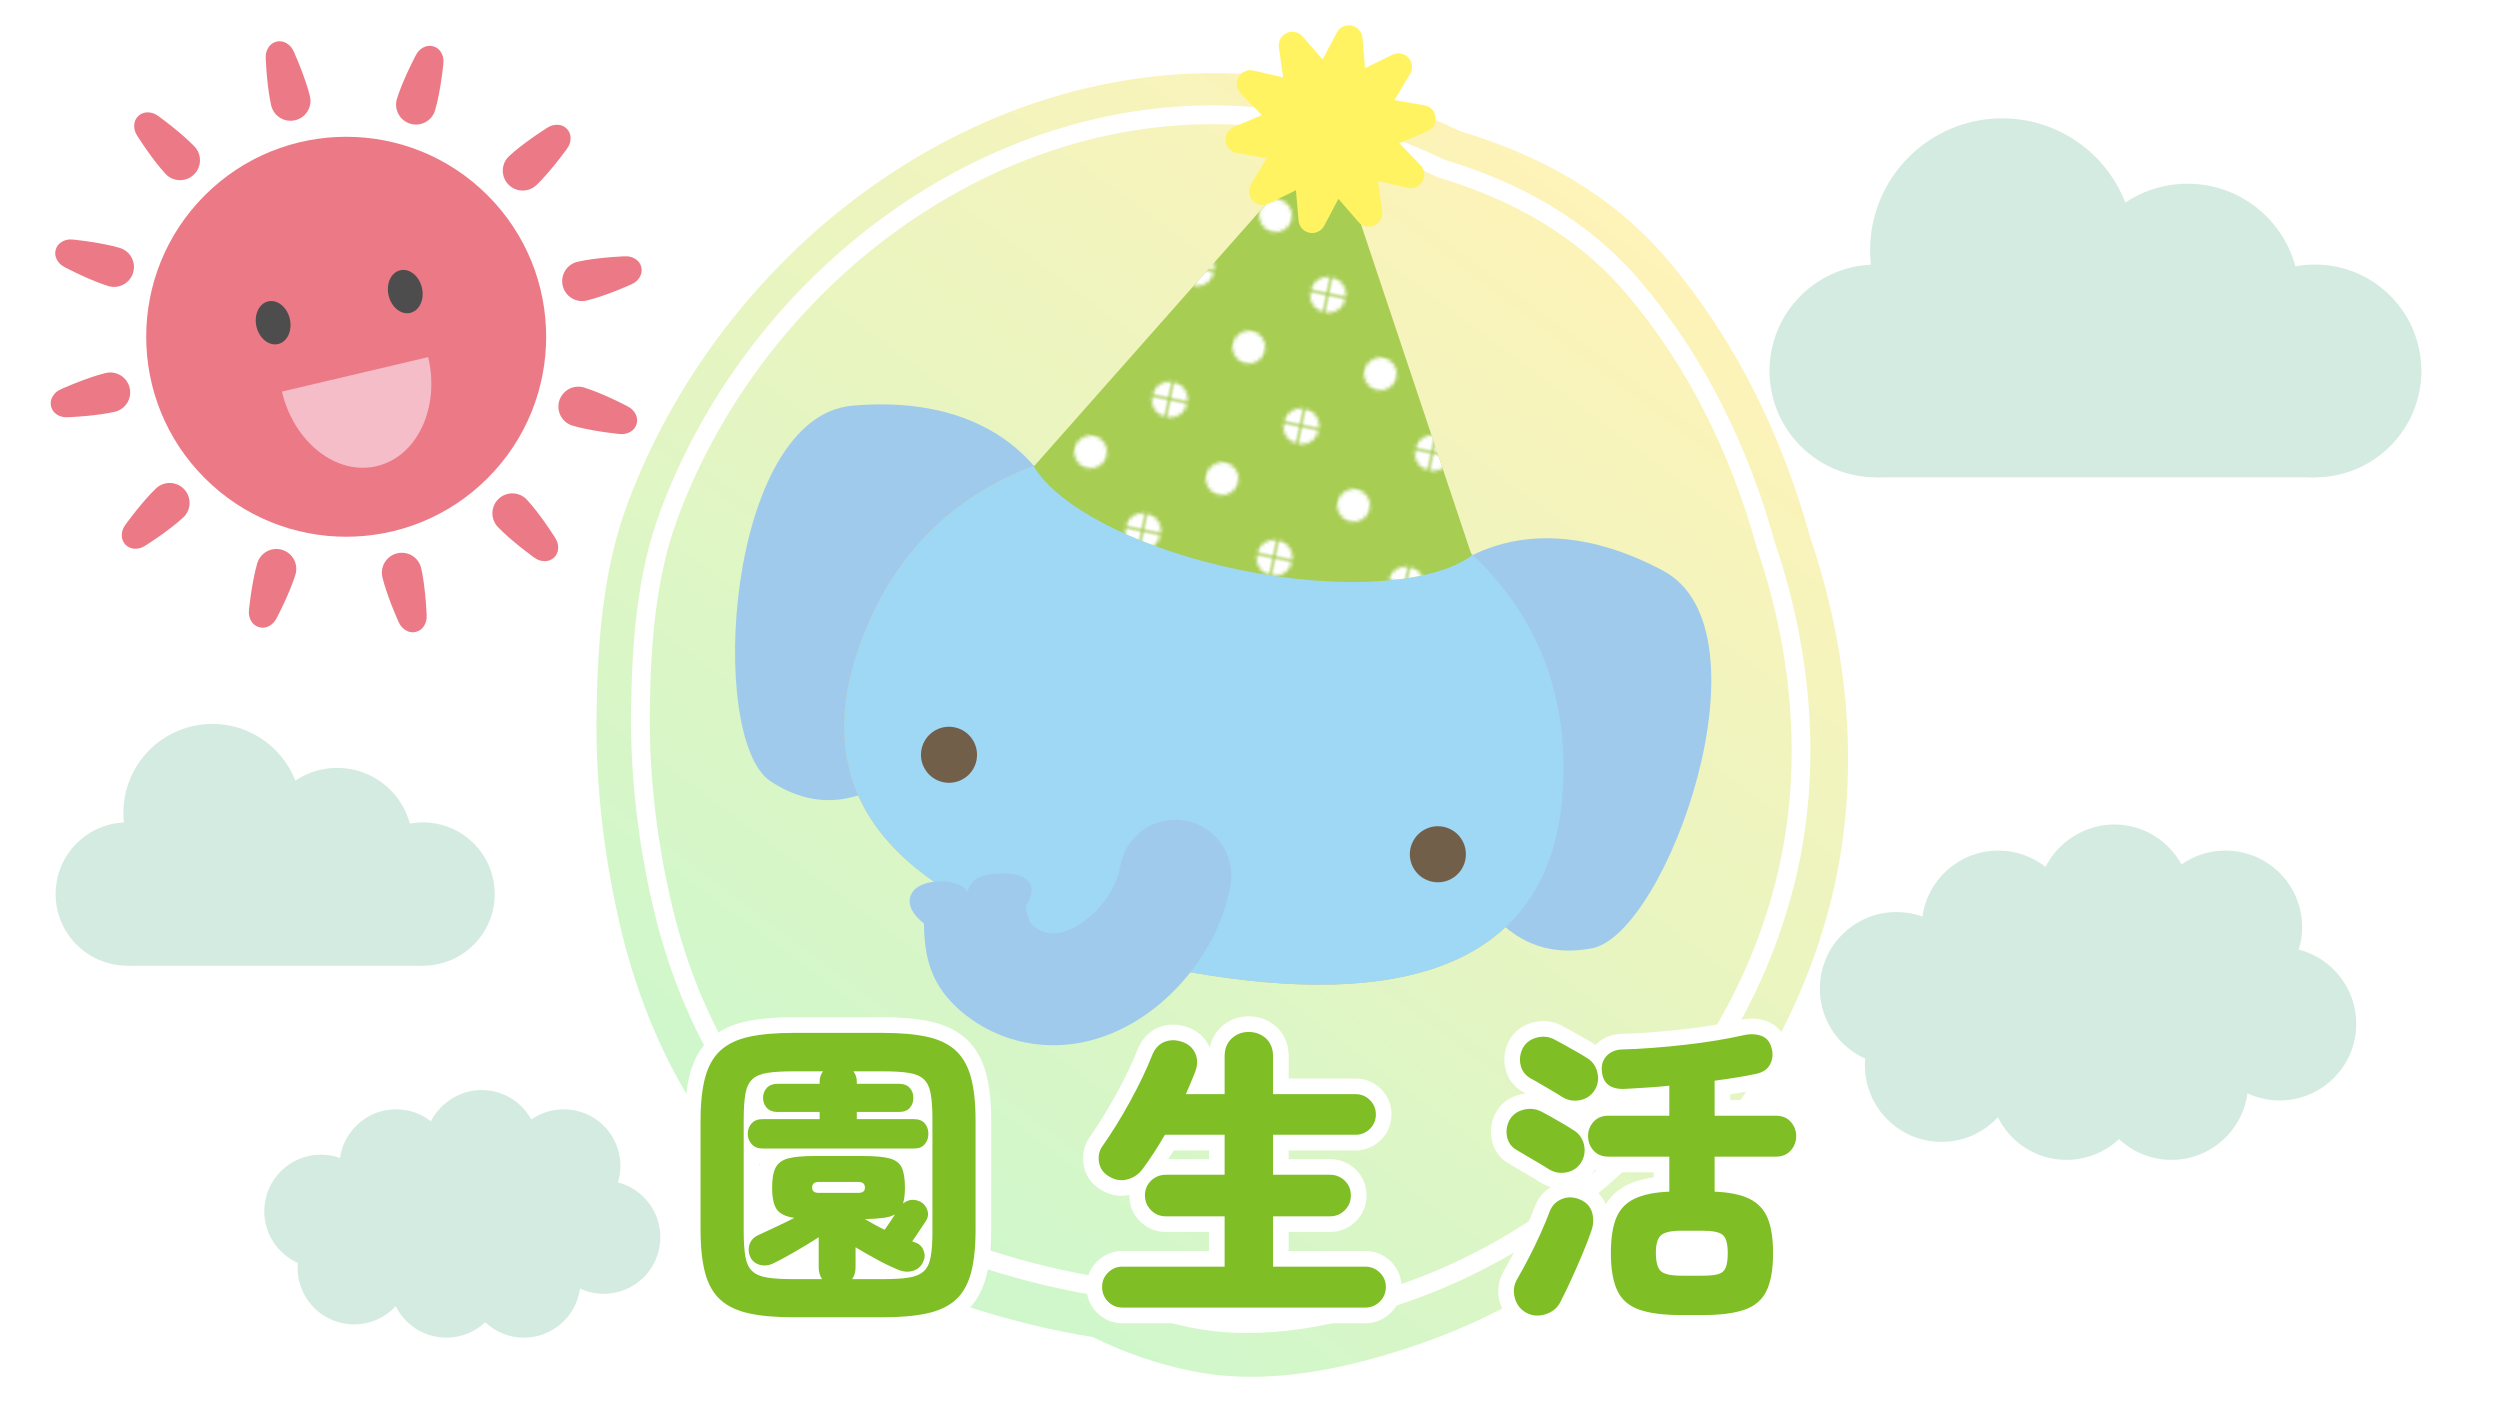
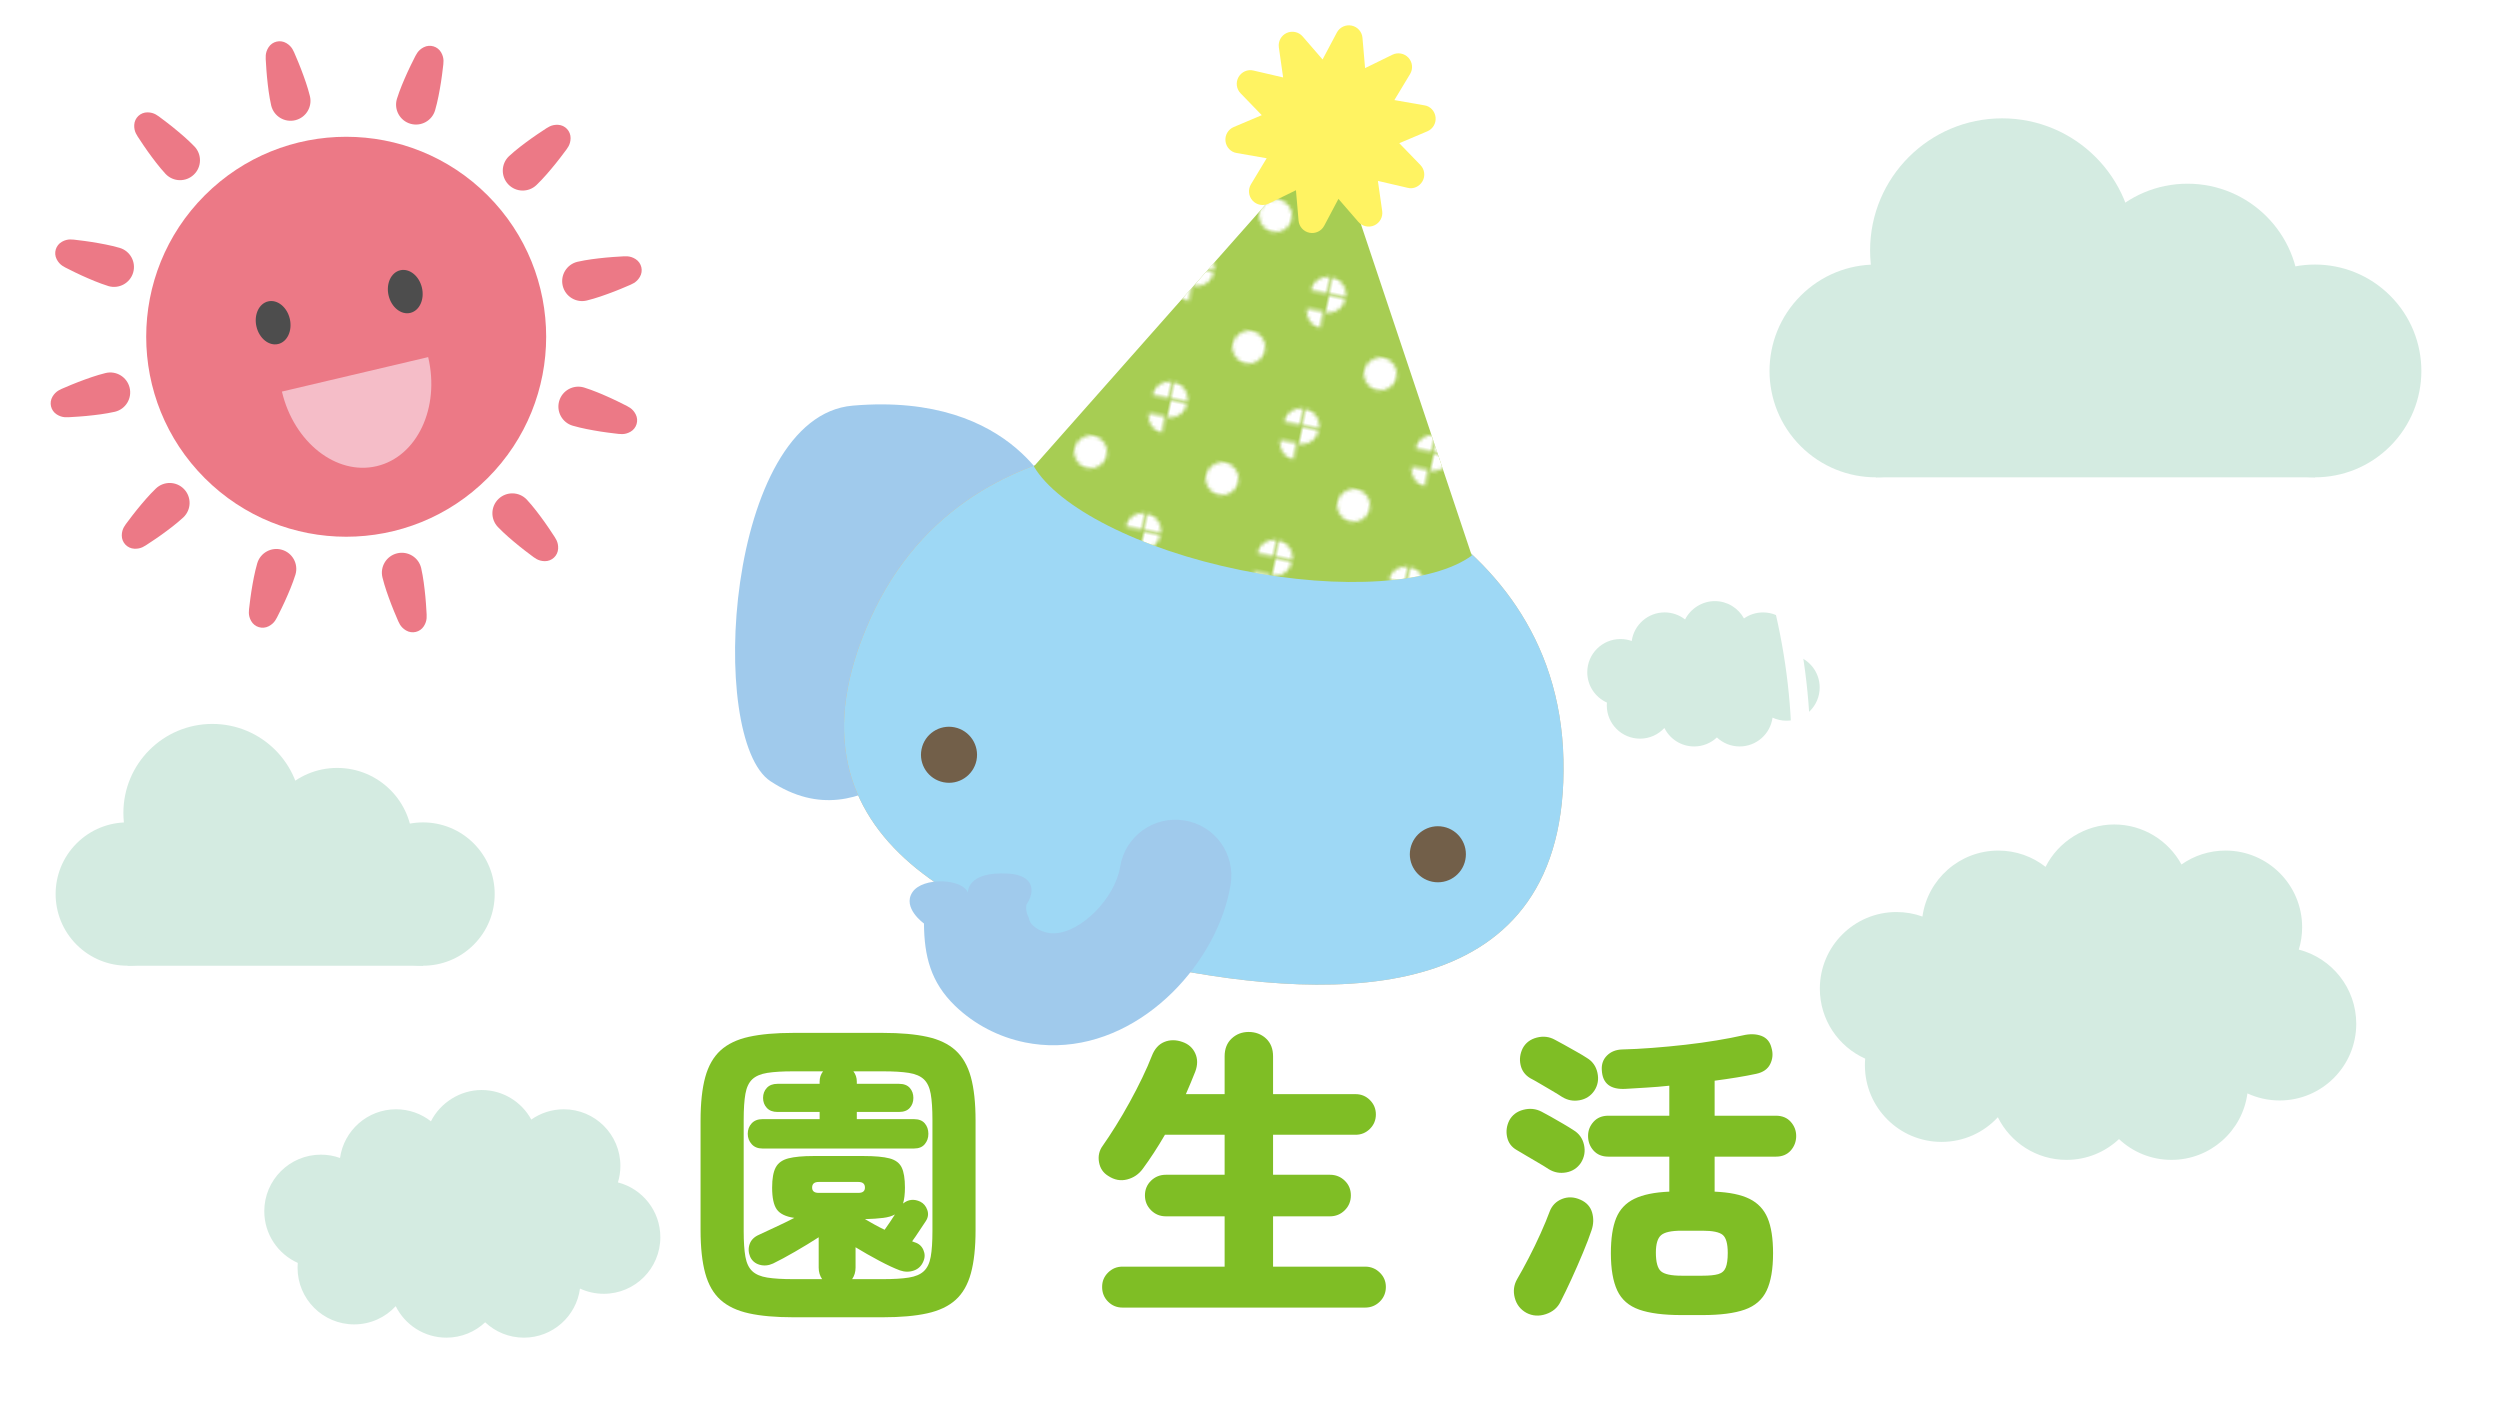
<svg xmlns="http://www.w3.org/2000/svg" width="1600" height="900" viewBox="0 0 1600 900">
  <defs>
    <style>.cls-1{fill:#fff;}.cls-2{fill:url(#_新規パターンスウォッチ_4);}.cls-3{fill:#a0caec;}.cls-4{fill:#4d4d4d;}.cls-5{fill:#d4ebe1;}.cls-6{fill:#7fbe25;}.cls-7{fill:#ec7986;}.cls-8{fill:#a7cd53;}.cls-9{stroke-width:20px;}.cls-9,.cls-10,.cls-11{fill:none;}.cls-9,.cls-11{stroke:#fff;}.cls-11{stroke-miterlimit:10;stroke-width:12px;}.cls-12{fill:url(#_名称未設定グラデーション_15);}.cls-13{fill:#f5bdc8;}.cls-14{fill:#9ed8f5;}.cls-15{fill:#725f49;}.cls-16{fill:#e1ba85;}.cls-17{fill:#fff362;}</style>
    <linearGradient id="_名称未設定グラデーション_15" x1="559.28" y1="765.54" x2="1037.88" y2="123.2" gradientUnits="userSpaceOnUse">
      <stop offset="0" stop-color="#cff7cb" />
      <stop offset="1" stop-color="#fff3b8" />
    </linearGradient>
    <pattern id="_新規パターンスウォッチ_4" x="0" y="0" width="37.31" height="37.31" patternTransform="translate(531.86 9940.42) rotate(11.5) scale(2.26)" patternUnits="userSpaceOnUse" viewBox="0 0 37.31 37.31">
      <g>
        <rect class="cls-10" width="37.31" height="37.31" />
        <path class="cls-10" d="M32.67,37.31H4.64c0-2.56-2.07-4.63-4.64-4.63V4.63C2.56,4.63,4.64,2.56,4.64,0h28.04c0,2.56,2.07,4.63,4.64,4.63v28.04c-2.56,0-4.64,2.07-4.64,4.63Zm-9.38-18.65c0-2.56-2.08-4.64-4.63-4.64s-4.63,2.08-4.63,4.64,2.07,4.63,4.63,4.63,4.63-2.07,4.63-4.63Z" />
        <path class="cls-1" d="M4.64,0H0V4.63C2.56,4.63,4.64,2.56,4.64,0Z" />
-         <path class="cls-1" d="M37.31,4.63V0h-4.64c0,2.56,2.07,4.63,4.64,4.63Z" />
+         <path class="cls-1" d="M37.31,4.63h-4.64c0,2.56,2.07,4.63,4.64,4.63Z" />
        <path class="cls-1" d="M0,32.67v4.63H4.64c0-2.56-2.07-4.63-4.64-4.63Z" />
        <path class="cls-1" d="M37.31,32.67c-2.56,0-4.64,2.07-4.64,4.63h4.64v-4.63Z" />
        <path class="cls-1" d="M18.65,14.02c-2.56,0-4.63,2.08-4.63,4.64s2.07,4.63,4.63,4.63,4.63-2.07,4.63-4.63-2.08-4.64-4.63-4.64Z" />
      </g>
    </pattern>
  </defs>
  <g id="_レイヤー_1">
    <g>
      <circle class="cls-5" cx="1200.58" cy="237.4" r="68.09" transform="translate(183.78 918.47) rotate(-45)" />
      <circle class="cls-5" cx="1481.58" cy="237.4" r="68.09" transform="translate(266.08 1117.17) rotate(-45)" />
      <circle class="cls-5" cx="1281.4" cy="160.28" r="84.54" />
      <circle class="cls-5" cx="1400.02" cy="189.06" r="71.49" />
      <polygon class="cls-5" points="1200.58 305.48 1481.58 305.48 1488.35 236.73 1325.42 163.93 1268.66 199.12 1200.58 305.48" />
    </g>
    <g>
      <circle class="cls-5" cx="81.46" cy="572.19" r="45.86" transform="translate(-380.74 225.19) rotate(-45)" />
      <circle class="cls-5" cx="270.74" cy="572.19" r="45.86" transform="translate(-325.3 359.04) rotate(-45)" />
      <circle class="cls-5" cx="135.91" cy="520.25" r="56.94" />
      <circle class="cls-5" cx="215.8" cy="539.63" r="48.16" />
      <polygon class="cls-5" points="81.46 618.05 270.74 618.05 275.31 571.74 165.55 522.7 127.33 546.41 81.46 618.05" />
    </g>
    <g>
      <g>
        <circle class="cls-7" cx="221.56" cy="215.53" r="127.99" transform="translate(-87.51 219.79) rotate(-45)" />
        <path class="cls-7" d="M173.53,67.35c-1.34-5.93-2.05-12-2.66-18.11-.27-3.06-.52-6.12-.67-9.21-.17-3.08-.69-6.08,1.67-9.76,2.46-3.83,7.51-4.99,11.39-2.68,3.76,2.24,4.63,5.15,5.86,7.99,1.25,2.83,2.39,5.68,3.51,8.54,2.18,5.73,4.26,11.48,5.71,17.39,1.68,6.84-2.5,13.74-9.34,15.42-6.84,1.68-13.74-2.5-15.42-9.34-.01-.06-.04-.18-.06-.24Z" />
        <path class="cls-7" d="M105.88,111.21c-4.12-4.47-7.78-9.37-11.36-14.35-1.76-2.51-3.51-5.04-5.18-7.64-1.69-2.58-3.64-4.92-3.43-9.29,.22-4.54,4.01-8.07,8.52-8.02,4.37,.06,6.59,2.15,9.06,3.99,2.49,1.83,4.91,3.72,7.31,5.64,4.75,3.87,9.43,7.82,13.64,12.2,4.87,5.08,4.71,13.15-.38,18.02-5.08,4.87-13.15,4.71-18.02-.38-.04-.04-.13-.13-.17-.18Z" />
        <path class="cls-7" d="M69.21,183.03c-5.8-1.81-11.42-4.23-17.01-6.75-2.78-1.29-5.56-2.61-8.31-4.03-2.75-1.4-5.61-2.44-7.62-6.33-2.08-4.04-.56-9,3.37-11.2,3.82-2.14,6.78-1.43,9.84-1.08,3.07,.33,6.12,.77,9.15,1.23,6.05,.98,12.07,2.06,17.91,3.75,6.76,1.96,10.65,9.04,8.69,15.8-1.96,6.76-9.04,10.65-15.8,8.69-.06-.02-.18-.05-.23-.07Z" />
        <path class="cls-7" d="M73.37,263.56c-5.93,1.34-12,2.05-18.11,2.66-3.06,.27-6.12,.52-9.21,.67-3.08,.17-6.08,.69-9.76-1.67-3.83-2.46-4.99-7.51-2.68-11.39,2.24-3.76,5.15-4.63,7.99-5.86,2.83-1.25,5.68-2.39,8.54-3.51,5.73-2.18,11.49-4.26,17.39-5.71,6.84-1.68,13.74,2.5,15.42,9.34,1.68,6.84-2.5,13.74-9.34,15.42-.06,.01-.18,.04-.24,.06Z" />
        <path class="cls-7" d="M117.24,331.21c-4.47,4.12-9.37,7.78-14.35,11.36-2.51,1.76-5.04,3.51-7.64,5.18-2.59,1.69-4.92,3.64-9.29,3.43-4.54-.22-8.07-4.01-8.02-8.52,.06-4.37,2.15-6.59,3.99-9.06,1.83-2.49,3.72-4.91,5.64-7.31,3.87-4.75,7.82-9.43,12.2-13.64,5.08-4.87,13.15-4.7,18.02,.38,4.87,5.08,4.71,13.15-.38,18.02-.04,.04-.13,.13-.18,.17Z" />
        <path class="cls-7" d="M189.05,367.87c-1.81,5.8-4.23,11.42-6.75,17.01-1.29,2.78-2.61,5.56-4.03,8.31-1.4,2.75-2.44,5.61-6.33,7.62-4.04,2.08-9,.56-11.2-3.37-2.14-3.82-1.43-6.78-1.08-9.84,.33-3.07,.77-6.12,1.22-9.15,.98-6.05,2.06-12.07,3.75-17.91,1.96-6.76,9.04-10.65,15.8-8.69,6.76,1.96,10.65,9.04,8.69,15.8-.02,.06-.05,.18-.07,.23Z" />
        <path class="cls-7" d="M269.58,363.72c1.34,5.93,2.05,12,2.66,18.11,.27,3.06,.52,6.12,.67,9.21,.17,3.08,.69,6.08-1.67,9.76-2.46,3.83-7.51,4.99-11.39,2.68-3.76-2.24-4.63-5.15-5.86-7.99-1.25-2.83-2.39-5.68-3.51-8.54-2.18-5.73-4.26-11.49-5.71-17.39-1.68-6.84,2.5-13.74,9.34-15.42,6.84-1.68,13.74,2.5,15.42,9.34,.01,.06,.04,.18,.06,.24Z" />
        <path class="cls-7" d="M337.24,319.85c4.12,4.47,7.78,9.37,11.36,14.35,1.76,2.51,3.51,5.04,5.18,7.64,1.69,2.58,3.64,4.92,3.43,9.29-.22,4.54-4.01,8.07-8.52,8.02-4.37-.06-6.59-2.15-9.06-3.99-2.49-1.83-4.91-3.72-7.31-5.64-4.75-3.87-9.43-7.82-13.64-12.2-4.87-5.08-4.71-13.15,.38-18.02,5.08-4.87,13.15-4.7,18.02,.38,.04,.04,.13,.13,.17,.18Z" />
        <path class="cls-7" d="M373.9,248.04c5.8,1.81,11.42,4.23,17.01,6.75,2.78,1.29,5.56,2.61,8.31,4.03,2.75,1.4,5.61,2.44,7.62,6.33,2.08,4.04,.56,8.99-3.37,11.2-3.82,2.14-6.78,1.43-9.84,1.08-3.07-.33-6.12-.77-9.15-1.22-6.05-.98-12.07-2.06-17.91-3.75-6.76-1.96-10.65-9.04-8.69-15.8,1.96-6.76,9.04-10.65,15.8-8.69,.06,.02,.18,.05,.23,.07Z" />
        <path class="cls-7" d="M369.74,167.51c5.93-1.34,12-2.05,18.11-2.66,3.06-.27,6.12-.52,9.21-.67,3.08-.17,6.08-.69,9.76,1.67,3.83,2.46,4.99,7.51,2.68,11.39-2.24,3.76-5.15,4.63-7.99,5.86-2.83,1.25-5.68,2.39-8.54,3.51-5.73,2.18-11.49,4.26-17.39,5.71-6.84,1.68-13.74-2.5-15.42-9.34-1.68-6.84,2.5-13.74,9.34-15.42,.06-.01,.18-.04,.24-.06Z" />
        <path class="cls-7" d="M325.88,99.85c4.47-4.12,9.37-7.78,14.35-11.36,2.51-1.76,5.04-3.51,7.64-5.18,2.59-1.69,4.92-3.64,9.29-3.43,4.54,.22,8.07,4.01,8.02,8.52-.06,4.37-2.15,6.59-3.99,9.06-1.83,2.49-3.72,4.91-5.64,7.31-3.87,4.75-7.82,9.43-12.2,13.64-5.08,4.87-13.15,4.71-18.02-.38-4.87-5.08-4.71-13.15,.38-18.02,.04-.04,.13-.13,.18-.17Z" />
        <path class="cls-7" d="M254.06,63.19c1.81-5.8,4.23-11.42,6.75-17.01,1.29-2.78,2.61-5.56,4.03-8.31,1.4-2.75,2.44-5.61,6.33-7.62,4.04-2.08,9-.56,11.2,3.37,2.14,3.82,1.43,6.78,1.08,9.84-.33,3.07-.77,6.12-1.22,9.15-.98,6.05-2.06,12.07-3.75,17.91-1.96,6.76-9.04,10.65-15.8,8.69-6.76-1.96-10.65-9.04-8.69-15.8,.02-.06,.05-.18,.07-.23Z" />
      </g>
      <g>
        <path class="cls-4" d="M270.03,184.1c1.78,7.54-1.56,14.77-7.45,16.16-5.89,1.39-12.1-3.6-13.88-11.13-1.78-7.54,1.56-14.77,7.45-16.16,5.89-1.39,12.1,3.6,13.88,11.13Z" />
        <path class="cls-4" d="M164.14,209.05c1.78,7.54,7.99,12.52,13.88,11.13,5.89-1.39,9.22-8.62,7.45-16.16-1.78-7.54-7.99-12.52-13.88-11.13-5.89,1.39-9.22,8.62-7.45,16.16Z" />
        <path class="cls-13" d="M180.43,250.61c7.65,32.45,34.8,53.82,60.65,47.73,25.85-6.09,40.6-37.34,32.95-69.79l-93.6,22.06Z" />
      </g>
    </g>
    <path class="cls-5" d="M1028.43,449.65c-.05,.61-.08,1.22-.08,1.84,0,11.74,9.51,21.25,21.25,21.25,6.17,0,11.74-2.63,15.61-6.84,3.47,7.01,10.69,11.83,19.05,11.83,5.64,0,10.75-2.19,14.55-5.77,3.81,3.58,8.92,5.77,14.55,5.77,10.78,0,19.69-8.03,21.06-18.44,2.72,1.26,5.74,1.96,8.93,1.96,11.74,0,21.25-9.52,21.25-21.26,0-9.9-6.77-18.22-15.93-20.58,.6-1.96,.93-4.05,.93-6.21,0-11.74-9.51-21.25-21.25-21.25-4.54,0-8.76,1.43-12.21,3.86-3.6-6.61-10.62-11.1-18.67-11.1s-15.52,4.78-19.02,11.75c-3.61-2.83-8.16-4.52-13.1-4.52-10.73,0-19.61,7.95-21.05,18.29-2.25-.81-4.67-1.25-7.2-1.25-11.74,0-21.25,9.51-21.25,21.25,0,8.65,5.17,16.09,12.58,19.41Z" />
    <path class="cls-5" d="M1193.72,677.53c-.13,1.4-.18,2.82-.18,4.25,0,27.09,21.96,49.04,49.04,49.04,14.24,0,27.09-6.07,36.04-15.79,8.01,16.18,24.68,27.29,43.96,27.29,13.01,0,24.81-5.06,33.58-13.31,8.78,8.27,20.58,13.31,33.58,13.31,24.89,0,45.44-18.54,48.61-42.55,6.27,2.9,13.24,4.53,20.61,4.53,27.09,0,49.04-21.97,49.04-49.06,0-22.85-15.62-42.05-36.77-47.5,1.39-4.53,2.14-9.35,2.14-14.34,0-27.09-21.96-49.04-49.04-49.04-10.48,0-20.21,3.29-28.18,8.91-8.31-15.26-24.5-25.61-43.1-25.61s-35.83,11.03-43.89,27.13c-8.32-6.53-18.83-10.42-30.23-10.42-24.77,0-45.25,18.36-48.57,42.22-5.18-1.88-10.78-2.89-16.62-2.89-27.09,0-49.04,21.96-49.04,49.04,0,19.96,11.92,37.13,29.03,44.79Z" />
    <path class="cls-5" d="M190.57,808.26c-.09,1.04-.13,2.08-.13,3.14,0,20,16.21,36.21,36.21,36.21,10.52,0,20-4.48,26.61-11.66,5.91,11.94,18.22,20.15,32.46,20.15,9.6,0,18.32-3.74,24.79-9.83,6.49,6.11,15.2,9.83,24.79,9.83,18.38,0,33.55-13.69,35.89-31.42,4.63,2.14,9.78,3.35,15.22,3.35,20,0,36.21-16.22,36.21-36.22,0-16.87-11.53-31.05-27.15-35.07,1.03-3.35,1.58-6.91,1.58-10.59,0-20-16.21-36.21-36.21-36.21-7.74,0-14.92,2.43-20.81,6.58-6.14-11.27-18.09-18.91-31.82-18.91s-26.45,8.15-32.41,20.03c-6.15-4.82-13.9-7.7-22.32-7.7-18.29,0-33.41,13.56-35.86,31.17-3.83-1.39-7.96-2.13-12.27-2.13-20,0-36.21,16.21-36.21,36.21,0,14.74,8.8,27.42,21.44,33.07Z" />
  </g>
  <g id="_背景">
-     <path class="cls-12" d="M1174.67,564.1c15.63-73.02,7.78-150.16-16.25-220.46-17.9-64.95-47.96-126.69-91.48-177.74-35.66-41.83-82.02-66.89-132.41-81.92-13.77-6.71-27.96-12.56-42.49-17.58-3.54-2.38-7.92-3.91-13.07-4.24-15.42-4.69-31.2-8.43-47.34-11.01-187.56-30-365.75,98.91-429.99,271.15-15.94,42.74-19.24,89.4-19.86,134.67-.64,46.74,5,93.66,15.96,139.07,21.17,87.69,71.38,170.64,153.79,212.21,45.59,23,96.26,39.09,147.98,47.51,20,9.9,41.41,17.27,63.18,21.7,48.93,9.95,101.17-1.69,147.51-17.9,46.53-16.28,89.85-41.45,127.8-72.78,68.67-56.69,117.97-135.42,136.66-222.7Z" />
    <path class="cls-11" d="M1145.14,553.11c14.5-67.71,7.22-139.25-15.07-204.43-16.6-60.23-44.48-117.48-84.83-164.81-33.07-38.79-76.06-62.03-122.78-75.96-12.77-6.22-25.93-11.65-39.4-16.3-3.29-2.21-7.34-3.63-12.12-3.93-14.3-4.34-28.93-7.81-43.9-10.21-173.93-27.82-339.16,91.72-398.73,251.43-14.78,39.63-17.85,82.9-18.41,124.88-.59,43.34,4.64,86.85,14.8,128.96,19.63,81.31,66.19,158.23,142.61,196.78,42.28,21.33,89.26,36.25,137.22,44.06,18.55,9.18,38.4,16.02,58.59,20.12,45.37,9.22,93.81-1.57,136.79-16.6,43.15-15.1,83.32-38.44,118.51-67.49,63.68-52.57,109.4-125.57,126.73-206.5Z" />
  </g>
  <g id="_レイヤー_2">
    <g>
      <g>
        <path class="cls-9" d="M507.56,843.05c-11.2,0-20.6-.83-28.2-2.5-7.6-1.67-13.67-4.53-18.2-8.6-4.53-4.07-7.8-9.73-9.8-17-2-7.27-3-16.5-3-27.7v-70c0-11.33,1-20.63,3-27.9,2-7.27,5.27-12.97,9.8-17.1,4.53-4.13,10.6-7.03,18.2-8.7,7.6-1.67,17-2.5,28.2-2.5h57.6c11.2,0,20.6,.83,28.2,2.5,7.6,1.67,13.67,4.57,18.2,8.7,4.53,4.13,7.8,9.83,9.8,17.1,2,7.27,3,16.57,3,27.9v70c0,11.2-1,20.43-3,27.7-2,7.27-5.27,12.93-9.8,17-4.53,4.07-10.6,6.93-18.2,8.6-7.6,1.67-17,2.5-28.2,2.5h-57.6Zm0-24.4h18.6c-1.47-2.13-2.2-4.6-2.2-7.4v-19.4c-4.53,2.93-9.57,6-15.1,9.2-5.53,3.2-10.23,5.73-14.1,7.6-2.93,1.33-5.8,1.6-8.6,.8s-4.8-2.47-6-5c-1.2-2.8-1.33-5.53-.4-8.2,.93-2.67,2.93-4.67,6-6,2.8-1.33,6.3-2.97,10.5-4.9,4.2-1.93,8.23-3.9,12.1-5.9-5.47-.8-9.2-2.6-11.2-5.4-2-2.8-3-7.46-3-14,0-5.73,.77-10.03,2.3-12.9,1.53-2.87,4.23-4.8,8.1-5.8,3.87-1,9.27-1.5,16.2-1.5h31.8c7.33,0,12.9,.5,16.7,1.5,3.8,1,6.4,2.93,7.8,5.8,1.4,2.87,2.1,7.17,2.1,12.9,0,4-.4,7.4-1.2,10.2,3.33-2.67,7-3.07,11-1.2,2.13,1.07,3.63,2.83,4.5,5.3,.87,2.47,.57,4.83-.9,7.1-.93,1.33-2.27,3.33-4,6-1.73,2.67-3.33,5-4.8,7,.27,.13,.8,.33,1.6,.6,2.67,.8,4.53,2.43,5.6,4.9,1.07,2.47,1.07,4.9,0,7.3-1.2,2.93-3.23,4.9-6.1,5.9-2.87,1-5.83,.97-8.9-.1-3.6-1.33-8.03-3.4-13.3-6.2-5.27-2.8-10.3-5.67-15.1-8.6v13c0,2.8-.73,5.27-2.2,7.4h19.8c6.8,0,12.3-.33,16.5-1,4.2-.67,7.4-2.03,9.6-4.1,2.2-2.07,3.67-5.13,4.4-9.2,.73-4.07,1.1-9.57,1.1-16.5v-71.2c0-6.93-.37-12.47-1.1-16.6-.73-4.13-2.2-7.23-4.4-9.3-2.2-2.07-5.4-3.43-9.6-4.1-4.2-.67-9.7-1-16.5-1h-19c1.47,1.87,2.2,4.07,2.2,6.6v1.4h27c3.07,0,5.37,.87,6.9,2.6,1.53,1.73,2.3,3.87,2.3,6.4s-.77,4.67-2.3,6.4c-1.54,1.73-3.83,2.6-6.9,2.6h-27v4.6h36.6c3.07,0,5.37,.9,6.9,2.7,1.53,1.8,2.3,4.03,2.3,6.7s-.77,4.73-2.3,6.6c-1.53,1.87-3.83,2.8-6.9,2.8h-97c-2.93,0-5.23-.93-6.9-2.8-1.67-1.87-2.5-4.07-2.5-6.6,0-2.67,.83-4.9,2.5-6.7,1.67-1.8,3.97-2.7,6.9-2.7h36.6v-4.6h-27c-2.93,0-5.2-.87-6.8-2.6-1.6-1.73-2.4-3.87-2.4-6.4s.8-4.67,2.4-6.4c1.6-1.73,3.87-2.6,6.8-2.6h27v-1.4c0-2.53,.73-4.73,2.2-6.6h-19.2c-6.8,0-12.3,.33-16.5,1-4.2,.67-7.4,2.03-9.6,4.1-2.2,2.07-3.67,5.17-4.4,9.3-.73,4.13-1.1,9.67-1.1,16.6v71.2c0,6.93,.37,12.43,1.1,16.5,.73,4.07,2.2,7.13,4.4,9.2,2.2,2.07,5.4,3.43,9.6,4.1,4.2,.67,9.7,1,16.5,1Zm16.4-55.2h25.4c2.8,0,4.2-1.13,4.2-3.4,0-2.4-1.4-3.6-4.2-3.6h-25.4c-2.8,0-4.2,1.2-4.2,3.6,0,2.27,1.4,3.4,4.2,3.4Zm42.2,23.6c1.07-1.46,2.2-3.1,3.4-4.9s2.27-3.43,3.2-4.9c-1.87,1.07-4.37,1.8-7.5,2.2-3.13,.4-7.04,.67-11.7,.8,1.87,1.07,3.87,2.2,6,3.4,2.13,1.2,4.33,2.33,6.6,3.4Z" />
        <path class="cls-9" d="M718.36,836.85c-3.6,0-6.67-1.27-9.2-3.8s-3.8-5.67-3.8-9.4,1.27-6.67,3.8-9.2,5.6-3.8,9.2-3.8h65.4v-32.2h-37.6c-3.73,0-6.9-1.3-9.5-3.9s-3.9-5.77-3.9-9.5,1.3-6.87,3.9-9.4c2.6-2.53,5.77-3.8,9.5-3.8h37.6v-25.6h-38.2c-2.4,4.13-4.8,8.03-7.2,11.7-2.4,3.67-4.73,7.03-7,10.1-2.53,3.47-5.87,5.73-10,6.8-4.13,1.07-8.13,.33-12-2.2-3.33-2-5.33-4.97-6-8.9-.67-3.93,.13-7.43,2.4-10.5,2.53-3.6,5.3-7.8,8.3-12.6s5.97-9.87,8.9-15.2c2.93-5.33,5.63-10.57,8.1-15.7,2.47-5.13,4.5-9.77,6.1-13.9,1.73-4.53,4.4-7.53,8-9,3.6-1.47,7.47-1.47,11.6,0,3.87,1.33,6.6,3.77,8.2,7.3,1.6,3.53,1.6,7.43,0,11.7-.8,2.13-1.73,4.43-2.8,6.9-1.07,2.47-2.13,4.97-3.2,7.5h24.8v-24.2c0-4.8,1.5-8.6,4.5-11.4s6.63-4.2,10.9-4.2,8.1,1.4,11.1,4.2,4.5,6.6,4.5,11.4v24.2h52.8c3.6,0,6.67,1.27,9.2,3.8,2.53,2.54,3.8,5.6,3.8,9.2s-1.27,6.67-3.8,9.2c-2.54,2.53-5.6,3.8-9.2,3.8h-52.8v25.6h36.4c3.73,0,6.9,1.27,9.5,3.8,2.6,2.53,3.9,5.67,3.9,9.4s-1.3,6.9-3.9,9.5c-2.6,2.6-5.77,3.9-9.5,3.9h-36.4v32.2h59c3.6,0,6.7,1.27,9.3,3.8,2.6,2.53,3.9,5.6,3.9,9.2s-1.3,6.87-3.9,9.4c-2.6,2.53-5.7,3.8-9.3,3.8h-155.4Z" />
        <path class="cls-9" d="M991.16,748.25c-1.6-1.07-3.77-2.4-6.5-4-2.73-1.6-5.4-3.17-8-4.7-2.6-1.53-4.57-2.7-5.9-3.5-3.33-1.87-5.4-4.63-6.2-8.3-.8-3.67-.33-7.23,1.4-10.7,1.87-3.46,4.87-5.73,9-6.8,4.13-1.07,8-.67,11.6,1.2,1.33,.67,3.3,1.73,5.9,3.2,2.6,1.47,5.27,3,8,4.6,2.73,1.6,4.9,2.93,6.5,4,3.6,2.13,5.87,5.27,6.8,9.4,.93,4.13,.27,8-2,11.6-2.27,3.33-5.4,5.37-9.4,6.1-4,.73-7.73,.03-11.2-2.1Zm-14.2,92c-3.87-2.13-6.37-5.33-7.5-9.6-1.13-4.27-.63-8.27,1.5-12,2.27-3.87,4.73-8.37,7.4-13.5,2.67-5.13,5.2-10.37,7.6-15.7,2.4-5.33,4.33-10,5.8-14,1.46-3.87,4.1-6.57,7.9-8.1,3.8-1.53,7.77-1.37,11.9,.5,3.87,1.73,6.33,4.47,7.4,8.2,1.07,3.73,.93,7.54-.4,11.4-1.33,4-3.17,8.8-5.5,14.4-2.33,5.6-4.77,11.17-7.3,16.7-2.54,5.54-4.87,10.37-7,14.5-1.87,3.87-5,6.53-9.4,8-4.4,1.47-8.53,1.2-12.4-.8Zm22.8-138.2c-1.6-1.07-3.77-2.4-6.5-4-2.73-1.6-5.4-3.17-8-4.7-2.6-1.53-4.57-2.63-5.9-3.3-3.33-2-5.4-4.83-6.2-8.5-.8-3.67-.33-7.23,1.4-10.7,1.87-3.47,4.87-5.73,9-6.8,4.13-1.07,8-.6,11.6,1.4,1.33,.67,3.3,1.73,5.9,3.2,2.6,1.47,5.27,2.97,8,4.5,2.73,1.53,4.9,2.83,6.5,3.9,3.6,2.13,5.87,5.3,6.8,9.5,.93,4.2,.27,8.04-2,11.5-2.27,3.33-5.4,5.37-9.4,6.1-4,.73-7.73,.03-11.2-2.1Zm76.4,139.6c-11.47,0-20.5-1.17-27.1-3.5-6.6-2.33-11.27-6.4-14-12.2-2.73-5.8-4.1-13.77-4.1-23.9,0-9.46,1.13-16.96,3.4-22.5,2.27-5.53,6.13-9.63,11.6-12.3,5.47-2.67,12.93-4.2,22.4-4.6v-22.4h-39c-4,0-7.17-1.3-9.5-3.9-2.33-2.6-3.5-5.7-3.5-9.3s1.17-6.5,3.5-9.1c2.33-2.6,5.5-3.9,9.5-3.9h39v-19.2c-4.93,.53-9.73,.93-14.4,1.2-4.67,.27-9.07,.54-13.2,.8-10,.67-15.2-3.33-15.6-12-.27-3.73,.83-6.83,3.3-9.3,2.47-2.46,5.7-3.77,9.7-3.9,5.87-.13,12.3-.47,19.3-1,7-.53,14.03-1.2,21.1-2,7.07-.8,13.8-1.73,20.2-2.8,6.4-1.07,11.93-2.13,16.6-3.2,4.53-1.07,8.5-.97,11.9,.3,3.4,1.27,5.57,3.83,6.5,7.7,1.07,3.6,.8,7.03-.8,10.3-1.6,3.27-4.6,5.37-9,6.3-3.73,.8-7.83,1.57-12.3,2.3-4.47,.73-9.23,1.43-14.3,2.1v22.4h39.2c4,0,7.17,1.3,9.5,3.9,2.33,2.6,3.5,5.63,3.5,9.1s-1.17,6.7-3.5,9.3c-2.33,2.6-5.5,3.9-9.5,3.9h-39.2v22.4c9.47,.4,16.9,1.93,22.3,4.6,5.4,2.67,9.27,6.77,11.6,12.3,2.33,5.54,3.5,13.04,3.5,22.5,0,10.13-1.37,18.1-4.1,23.9-2.73,5.8-7.4,9.87-14,12.2-6.6,2.33-15.63,3.5-27.1,3.5h-13.4Zm0-25.2h13.4c4.4,0,7.77-.33,10.1-1,2.33-.67,3.93-2.07,4.8-4.2,.87-2.13,1.3-5.27,1.3-9.4,0-5.87-1.07-9.7-3.2-11.5-2.13-1.8-6.47-2.7-13-2.7h-13.4c-6.53,0-10.9,.97-13.1,2.9-2.2,1.93-3.3,5.63-3.3,11.1,0,6.13,1.1,10.13,3.3,12,2.2,1.87,6.57,2.8,13.1,2.8Z" />
      </g>
      <g>
        <path class="cls-6" d="M507.56,843.05c-11.2,0-20.6-.83-28.2-2.5-7.6-1.67-13.67-4.53-18.2-8.6-4.53-4.07-7.8-9.73-9.8-17-2-7.27-3-16.5-3-27.7v-70c0-11.33,1-20.63,3-27.9,2-7.27,5.27-12.97,9.8-17.1,4.53-4.13,10.6-7.03,18.2-8.7,7.6-1.67,17-2.5,28.2-2.5h57.6c11.2,0,20.6,.83,28.2,2.5,7.6,1.67,13.67,4.57,18.2,8.7,4.53,4.13,7.8,9.83,9.8,17.1,2,7.27,3,16.57,3,27.9v70c0,11.2-1,20.43-3,27.7-2,7.27-5.27,12.93-9.8,17-4.53,4.07-10.6,6.93-18.2,8.6-7.6,1.67-17,2.5-28.2,2.5h-57.6Zm0-24.4h18.6c-1.47-2.13-2.2-4.6-2.2-7.4v-19.4c-4.53,2.93-9.57,6-15.1,9.2-5.53,3.2-10.23,5.73-14.1,7.6-2.93,1.33-5.8,1.6-8.6,.8s-4.8-2.47-6-5c-1.2-2.8-1.33-5.53-.4-8.2,.93-2.67,2.93-4.67,6-6,2.8-1.33,6.3-2.97,10.5-4.9,4.2-1.93,8.23-3.9,12.1-5.9-5.47-.8-9.2-2.6-11.2-5.4-2-2.8-3-7.46-3-14,0-5.73,.77-10.03,2.3-12.9,1.53-2.87,4.23-4.8,8.1-5.8,3.87-1,9.27-1.5,16.2-1.5h31.8c7.33,0,12.9,.5,16.7,1.5,3.8,1,6.4,2.93,7.8,5.8,1.4,2.87,2.1,7.17,2.1,12.9,0,4-.4,7.4-1.2,10.2,3.33-2.67,7-3.07,11-1.2,2.13,1.07,3.63,2.83,4.5,5.3,.87,2.47,.57,4.83-.9,7.1-.93,1.33-2.27,3.33-4,6-1.73,2.67-3.33,5-4.8,7,.27,.13,.8,.33,1.6,.6,2.67,.8,4.53,2.43,5.6,4.9,1.07,2.47,1.07,4.9,0,7.3-1.2,2.93-3.23,4.9-6.1,5.9-2.87,1-5.83,.97-8.9-.1-3.6-1.33-8.03-3.4-13.3-6.2-5.27-2.8-10.3-5.67-15.1-8.6v13c0,2.8-.73,5.27-2.2,7.4h19.8c6.8,0,12.3-.33,16.5-1,4.2-.67,7.4-2.03,9.6-4.1,2.2-2.07,3.67-5.13,4.4-9.2,.73-4.07,1.1-9.57,1.1-16.5v-71.2c0-6.93-.37-12.47-1.1-16.6-.73-4.13-2.2-7.23-4.4-9.3-2.2-2.07-5.4-3.43-9.6-4.1-4.2-.67-9.7-1-16.5-1h-19c1.47,1.87,2.2,4.07,2.2,6.6v1.4h27c3.07,0,5.37,.87,6.9,2.6,1.53,1.73,2.3,3.87,2.3,6.4s-.77,4.67-2.3,6.4c-1.54,1.73-3.83,2.6-6.9,2.6h-27v4.6h36.6c3.07,0,5.37,.9,6.9,2.7,1.53,1.8,2.3,4.03,2.3,6.7s-.77,4.73-2.3,6.6c-1.53,1.87-3.83,2.8-6.9,2.8h-97c-2.93,0-5.23-.93-6.9-2.8-1.67-1.87-2.5-4.07-2.5-6.6,0-2.67,.83-4.9,2.5-6.7,1.67-1.8,3.97-2.7,6.9-2.7h36.6v-4.6h-27c-2.93,0-5.2-.87-6.8-2.6-1.6-1.73-2.4-3.87-2.4-6.4s.8-4.67,2.4-6.4c1.6-1.73,3.87-2.6,6.8-2.6h27v-1.4c0-2.53,.73-4.73,2.2-6.6h-19.2c-6.8,0-12.3,.33-16.5,1-4.2,.67-7.4,2.03-9.6,4.1-2.2,2.07-3.67,5.17-4.4,9.3-.73,4.13-1.1,9.67-1.1,16.6v71.2c0,6.93,.37,12.43,1.1,16.5,.73,4.07,2.2,7.13,4.4,9.2,2.2,2.07,5.4,3.43,9.6,4.1,4.2,.67,9.7,1,16.5,1Zm16.4-55.2h25.4c2.8,0,4.2-1.13,4.2-3.4,0-2.4-1.4-3.6-4.2-3.6h-25.4c-2.8,0-4.2,1.2-4.2,3.6,0,2.27,1.4,3.4,4.2,3.4Zm42.2,23.6c1.07-1.46,2.2-3.1,3.4-4.9s2.27-3.43,3.2-4.9c-1.87,1.07-4.37,1.8-7.5,2.2-3.13,.4-7.04,.67-11.7,.8,1.87,1.07,3.87,2.2,6,3.4,2.13,1.2,4.33,2.33,6.6,3.4Z" />
        <path class="cls-6" d="M718.36,836.85c-3.6,0-6.67-1.27-9.2-3.8s-3.8-5.67-3.8-9.4,1.27-6.67,3.8-9.2,5.6-3.8,9.2-3.8h65.4v-32.2h-37.6c-3.73,0-6.9-1.3-9.5-3.9s-3.9-5.77-3.9-9.5,1.3-6.87,3.9-9.4c2.6-2.53,5.77-3.8,9.5-3.8h37.6v-25.6h-38.2c-2.4,4.13-4.8,8.03-7.2,11.7-2.4,3.67-4.73,7.03-7,10.1-2.53,3.47-5.87,5.73-10,6.8-4.13,1.07-8.13,.33-12-2.2-3.33-2-5.33-4.97-6-8.9-.67-3.93,.13-7.43,2.4-10.5,2.53-3.6,5.3-7.8,8.3-12.6s5.97-9.87,8.9-15.2c2.93-5.33,5.63-10.57,8.1-15.7,2.47-5.13,4.5-9.77,6.1-13.9,1.73-4.53,4.4-7.53,8-9,3.6-1.47,7.47-1.47,11.6,0,3.87,1.33,6.6,3.77,8.2,7.3,1.6,3.53,1.6,7.43,0,11.7-.8,2.13-1.73,4.43-2.8,6.9-1.07,2.47-2.13,4.97-3.2,7.5h24.8v-24.2c0-4.8,1.5-8.6,4.5-11.4s6.63-4.2,10.9-4.2,8.1,1.4,11.1,4.2,4.5,6.6,4.5,11.4v24.2h52.8c3.6,0,6.67,1.27,9.2,3.8,2.53,2.54,3.8,5.6,3.8,9.2s-1.27,6.67-3.8,9.2c-2.54,2.53-5.6,3.8-9.2,3.8h-52.8v25.6h36.4c3.73,0,6.9,1.27,9.5,3.8,2.6,2.53,3.9,5.67,3.9,9.4s-1.3,6.9-3.9,9.5c-2.6,2.6-5.77,3.9-9.5,3.9h-36.4v32.2h59c3.6,0,6.7,1.27,9.3,3.8,2.6,2.53,3.9,5.6,3.9,9.2s-1.3,6.87-3.9,9.4c-2.6,2.53-5.7,3.8-9.3,3.8h-155.4Z" />
        <path class="cls-6" d="M991.16,748.25c-1.6-1.07-3.77-2.4-6.5-4-2.73-1.6-5.4-3.17-8-4.7-2.6-1.53-4.57-2.7-5.9-3.5-3.33-1.87-5.4-4.63-6.2-8.3-.8-3.67-.33-7.23,1.4-10.7,1.87-3.46,4.87-5.73,9-6.8,4.13-1.07,8-.67,11.6,1.2,1.33,.67,3.3,1.73,5.9,3.2,2.6,1.47,5.27,3,8,4.6,2.73,1.6,4.9,2.93,6.5,4,3.6,2.13,5.87,5.27,6.8,9.4,.93,4.13,.27,8-2,11.6-2.27,3.33-5.4,5.37-9.4,6.1-4,.73-7.73,.03-11.2-2.1Zm-14.2,92c-3.87-2.13-6.37-5.33-7.5-9.6-1.13-4.27-.63-8.27,1.5-12,2.27-3.87,4.73-8.37,7.4-13.5,2.67-5.13,5.2-10.37,7.6-15.7,2.4-5.33,4.33-10,5.8-14,1.46-3.87,4.1-6.57,7.9-8.1,3.8-1.53,7.77-1.37,11.9,.5,3.87,1.73,6.33,4.47,7.4,8.2,1.07,3.73,.93,7.54-.4,11.4-1.33,4-3.17,8.8-5.5,14.4-2.33,5.6-4.77,11.17-7.3,16.7-2.54,5.54-4.87,10.37-7,14.5-1.87,3.87-5,6.53-9.4,8-4.4,1.47-8.53,1.2-12.4-.8Zm22.8-138.2c-1.6-1.07-3.77-2.4-6.5-4-2.73-1.6-5.4-3.17-8-4.7-2.6-1.53-4.57-2.63-5.9-3.3-3.33-2-5.4-4.83-6.2-8.5-.8-3.67-.33-7.23,1.4-10.7,1.87-3.47,4.87-5.73,9-6.8,4.13-1.07,8-.6,11.6,1.4,1.33,.67,3.3,1.73,5.9,3.2,2.6,1.47,5.27,2.97,8,4.5,2.73,1.53,4.9,2.83,6.5,3.9,3.6,2.13,5.87,5.3,6.8,9.5,.93,4.2,.27,8.04-2,11.5-2.27,3.33-5.4,5.37-9.4,6.1-4,.73-7.73,.03-11.2-2.1Zm76.4,139.6c-11.47,0-20.5-1.17-27.1-3.5-6.6-2.33-11.27-6.4-14-12.2-2.73-5.8-4.1-13.77-4.1-23.9,0-9.46,1.13-16.96,3.4-22.5,2.27-5.53,6.13-9.63,11.6-12.3,5.47-2.67,12.93-4.2,22.4-4.6v-22.4h-39c-4,0-7.17-1.3-9.5-3.9-2.33-2.6-3.5-5.7-3.5-9.3s1.17-6.5,3.5-9.1c2.33-2.6,5.5-3.9,9.5-3.9h39v-19.2c-4.93,.53-9.73,.93-14.4,1.2-4.67,.27-9.07,.54-13.2,.8-10,.67-15.2-3.33-15.6-12-.27-3.73,.83-6.83,3.3-9.3,2.47-2.46,5.7-3.77,9.7-3.9,5.87-.13,12.3-.47,19.3-1,7-.53,14.03-1.2,21.1-2,7.07-.8,13.8-1.73,20.2-2.8,6.4-1.07,11.93-2.13,16.6-3.2,4.53-1.07,8.5-.97,11.9,.3,3.4,1.27,5.57,3.83,6.5,7.7,1.07,3.6,.8,7.03-.8,10.3-1.6,3.27-4.6,5.37-9,6.3-3.73,.8-7.83,1.57-12.3,2.3-4.47,.73-9.23,1.43-14.3,2.1v22.4h39.2c4,0,7.17,1.3,9.5,3.9,2.33,2.6,3.5,5.63,3.5,9.1s-1.17,6.7-3.5,9.3c-2.33,2.6-5.5,3.9-9.5,3.9h-39.2v22.4c9.47,.4,16.9,1.93,22.3,4.6,5.4,2.67,9.27,6.77,11.6,12.3,2.33,5.54,3.5,13.04,3.5,22.5,0,10.13-1.37,18.1-4.1,23.9-2.73,5.8-7.4,9.87-14,12.2-6.6,2.33-15.63,3.5-27.1,3.5h-13.4Zm0-25.2h13.4c4.4,0,7.77-.33,10.1-1,2.33-.67,3.93-2.07,4.8-4.2,.87-2.13,1.3-5.27,1.3-9.4,0-5.87-1.07-9.7-3.2-11.5-2.13-1.8-6.47-2.7-13-2.7h-13.4c-6.53,0-10.9,.97-13.1,2.9-2.2,1.93-3.3,5.63-3.3,11.1,0,6.13,1.1,10.13,3.3,12,2.2,1.87,6.57,2.8,13.1,2.8Z" />
      </g>
    </g>
  </g>
  <g id="_レイヤー_3">
    <g>
      <g>
        <path class="cls-3" d="M545.7,259.61c-81.15,7-93.34,213.57-52.56,240.39,61.66,40.54,107.33-32.54,141.75-48.9,40.74-19.33,41.53-130.17,40.97-130.21,0,0-24.73-70.35-130.17-61.28Z" />
        <path class="cls-16" d="M817.26,289.84s179.84,36.52,183.36,196.47c3.45,158.42-144.57,155.38-257.94,132.31-113.36-23.07-250.82-78.13-185.7-222.6,65.77-145.84,245.51-109.19,245.51-109.19l14.77,3.01Z" />
-         <path class="cls-3" d="M1064.25,365.16c71.96,38.14,2.46,233.05-45.57,241.8-72.59,13.22-86.05-71.9-111.37-100.4-29.94-33.74,12.64-136.07,13.17-135.89,0,0,50.25-55.09,143.76-5.51Z" />
        <path class="cls-14" d="M817.26,289.84s179.84,36.52,183.36,196.47c3.45,158.42-144.57,155.38-257.94,132.31-113.36-23.07-250.82-78.13-185.7-222.6,65.77-145.84,245.51-109.19,245.51-109.19l14.77,3.01Z" />
        <path class="cls-15" d="M624.95,486.65c-2,9.7-11.46,15.96-21.16,13.98-9.71-1.97-15.99-11.41-14-21.15,1.97-9.71,11.44-15.98,21.14-14,9.71,1.98,15.98,11.45,14.02,21.17Z" />
        <path class="cls-15" d="M902.65,543.16c-1.98,9.71,4.3,19.17,14.02,21.15,9.71,1.97,19.18-4.28,21.14-14.01,1.99-9.71-4.29-19.18-13.97-21.15-9.72-1.98-19.2,4.29-21.19,14.01Z" />
        <path class="cls-3" d="M658.45,587.43c.26,.51,.02,2.32,2.51,4.74,3.38,3.26,8.74,5.29,13.62,5.16,17.25-.42,39-22.35,42.33-42.68,3.19-19.53,21.61-32.75,41.12-29.55,19.71,3.11,32.77,21.62,29.56,41.12-7.93,48.48-54.53,101.34-111.23,102.72-6.85,.18-13.67-.44-20.33-1.79-16.82-3.42-32.52-11.55-44.87-23.51-15.52-15.03-19.66-31.74-19.82-52.6,0,0-14.05-9.98-7.42-19.99,6.63-10,32.2-8.73,35.55,.23,0,0-1.08-13.74,25.8-12.18,16.67,.96,17.41,11.44,11.68,19.81,0,0-1.02,3.78,1.5,8.52Z" />
      </g>
      <g>
        <path class="cls-8" d="M941.94,355.55l-90.74-271.23-189.52,214.2c15.4,26.05,67.39,53.11,132.43,66.34,65.05,13.24,123.48,8.64,147.84-9.31Z" />
        <path class="cls-2" d="M941.94,355.55l-90.74-271.23-189.52,214.2c15.4,26.05,67.39,53.11,132.43,66.34,65.05,13.24,123.48,8.64,147.84-9.31Z" />
        <path class="cls-17" d="M909.08,105.63l-13.54-13.99,17.94-7.59c3.57-1.5,5.72-5.17,5.28-9.03-.44-3.84-3.36-7.12-7.17-7.61l-19.19-3.36,10.06-16.68c2-3.31,1.57-7.55-1.04-10.41-2.61-2.85-6.8-3.64-10.27-1.94l-17.5,8.57-1.67-19.42c-.33-3.85-3.16-7.02-6.95-7.79s-7.64,1.04-9.45,4.46l-9.13,17.22-12.75-14.73c-2.53-2.93-6.7-3.83-10.22-2.23-3.52,1.61-5.56,5.34-5.02,9.17l2.74,19.29-18.98-4.41c-3.74-.95-7.66,.84-9.57,4.2-1.91,3.38-1.37,7.59,1.33,10.37l13.55,13.99-17.94,7.59c-3.57,1.5-5.72,5.17-5.28,9.02,.44,3.84,3.33,7.02,7.16,7.61l19.19,3.35-10.06,16.69c-1.99,3.31-1.57,7.55,1.04,10.41,2.62,2.85,6.8,3.64,10.27,1.94l17.5-8.57,1.67,19.42c.32,3.85,3.16,7.02,6.95,7.79s7.64-1.04,9.45-4.46l9.12-17.22,12.76,14.73c2.54,2.92,6.69,3.83,10.22,2.23,3.52-1.61,5.57-5.35,5.02-9.17l-2.74-19.29,18.97,4.41c3.76,1.03,7.66-.84,9.57-4.2,1.91-3.37,1.36-7.59-1.33-10.37Z" />
      </g>
    </g>
  </g>
</svg>